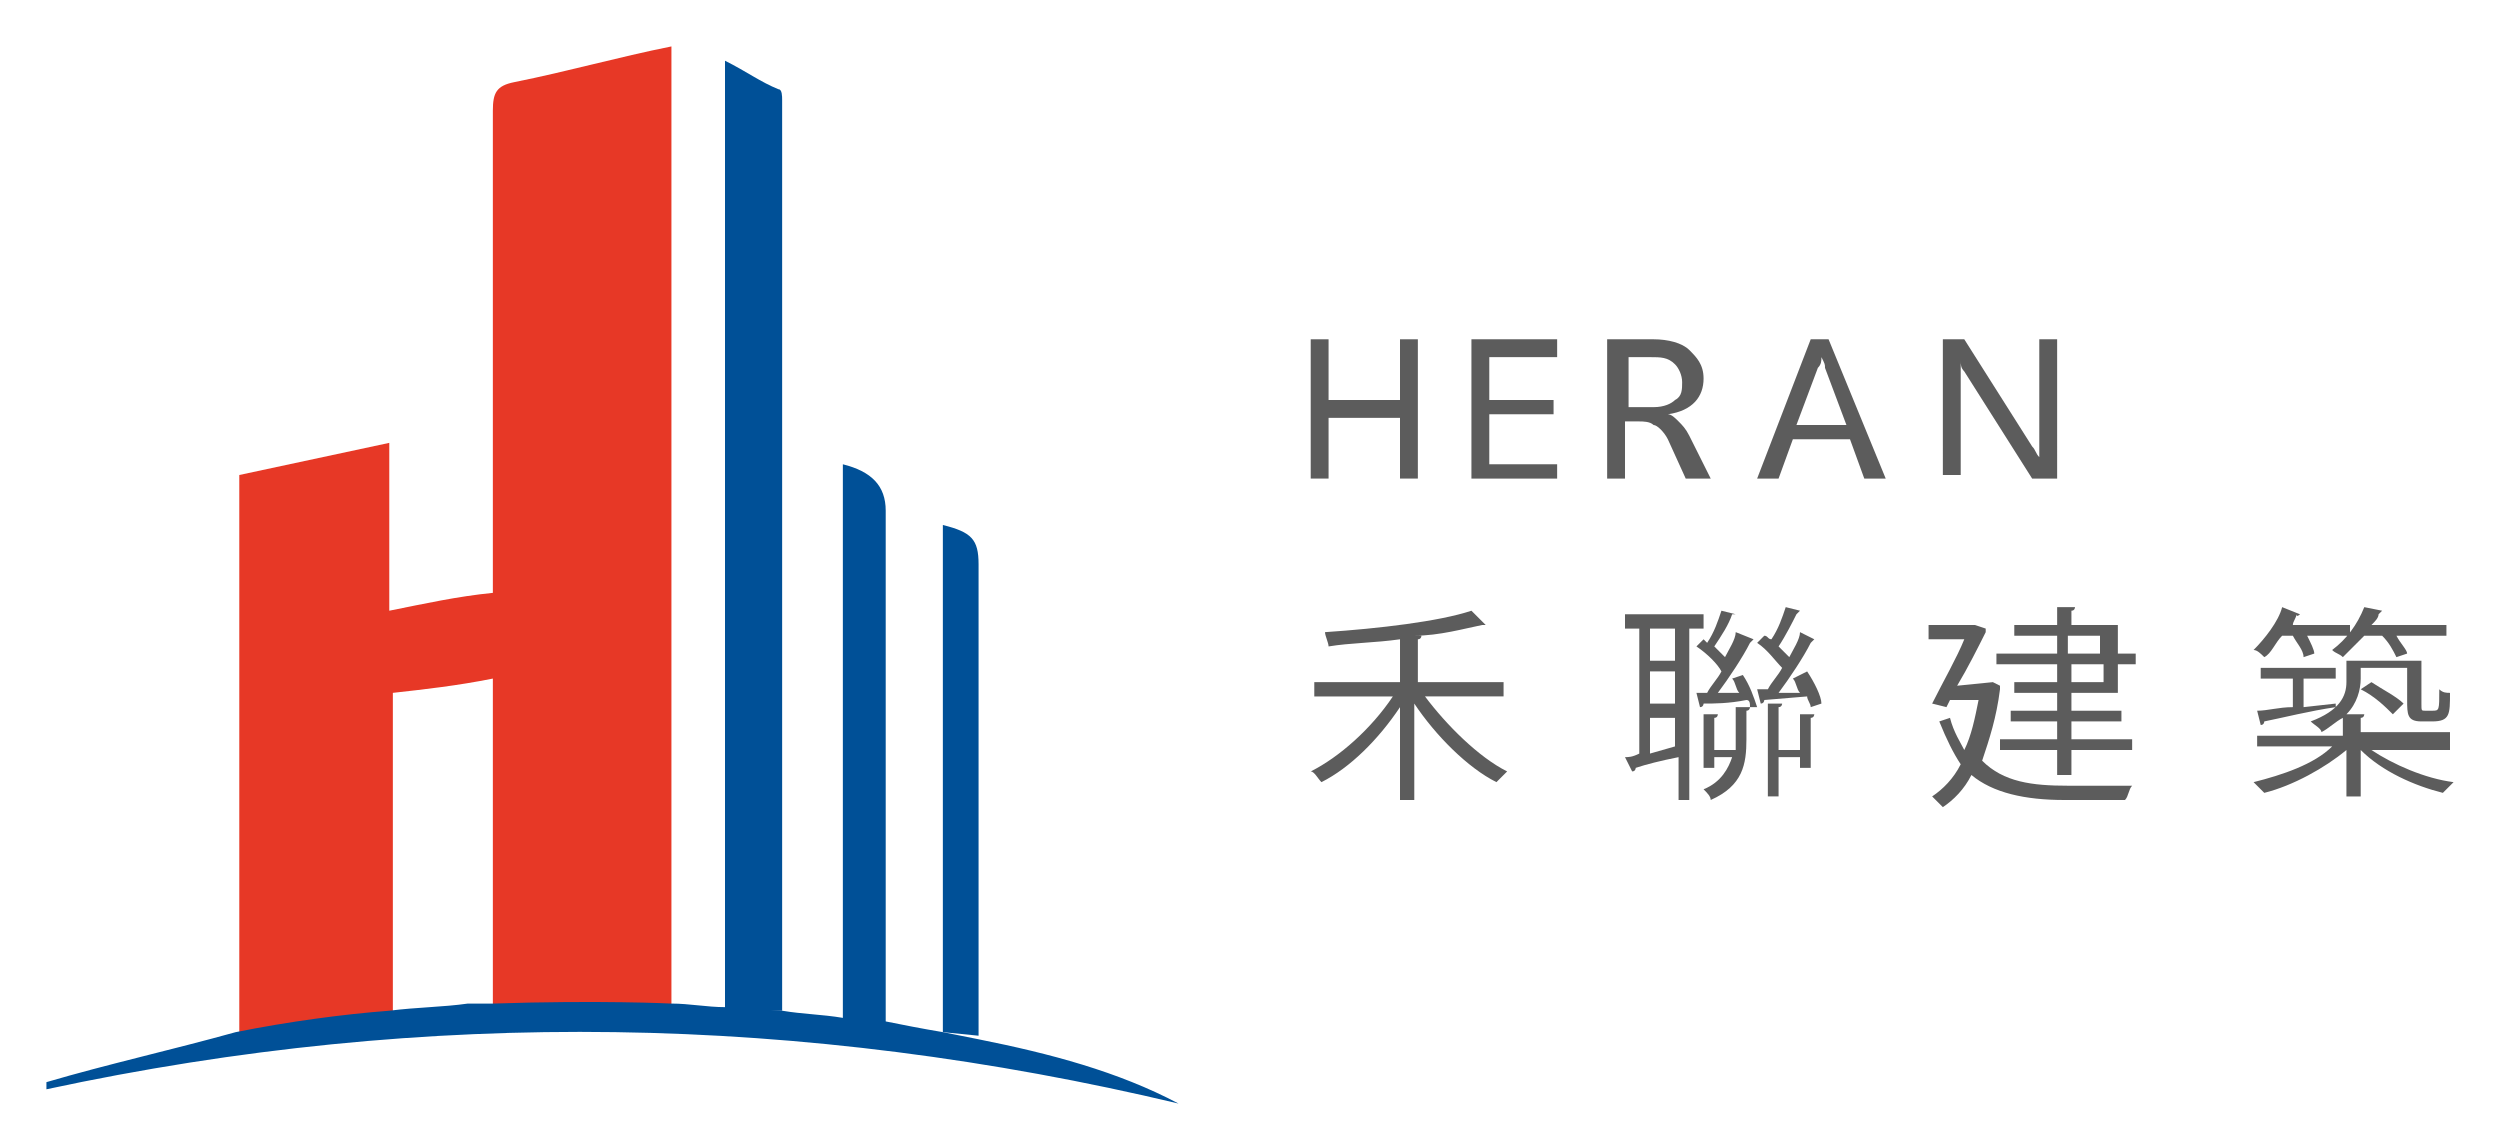
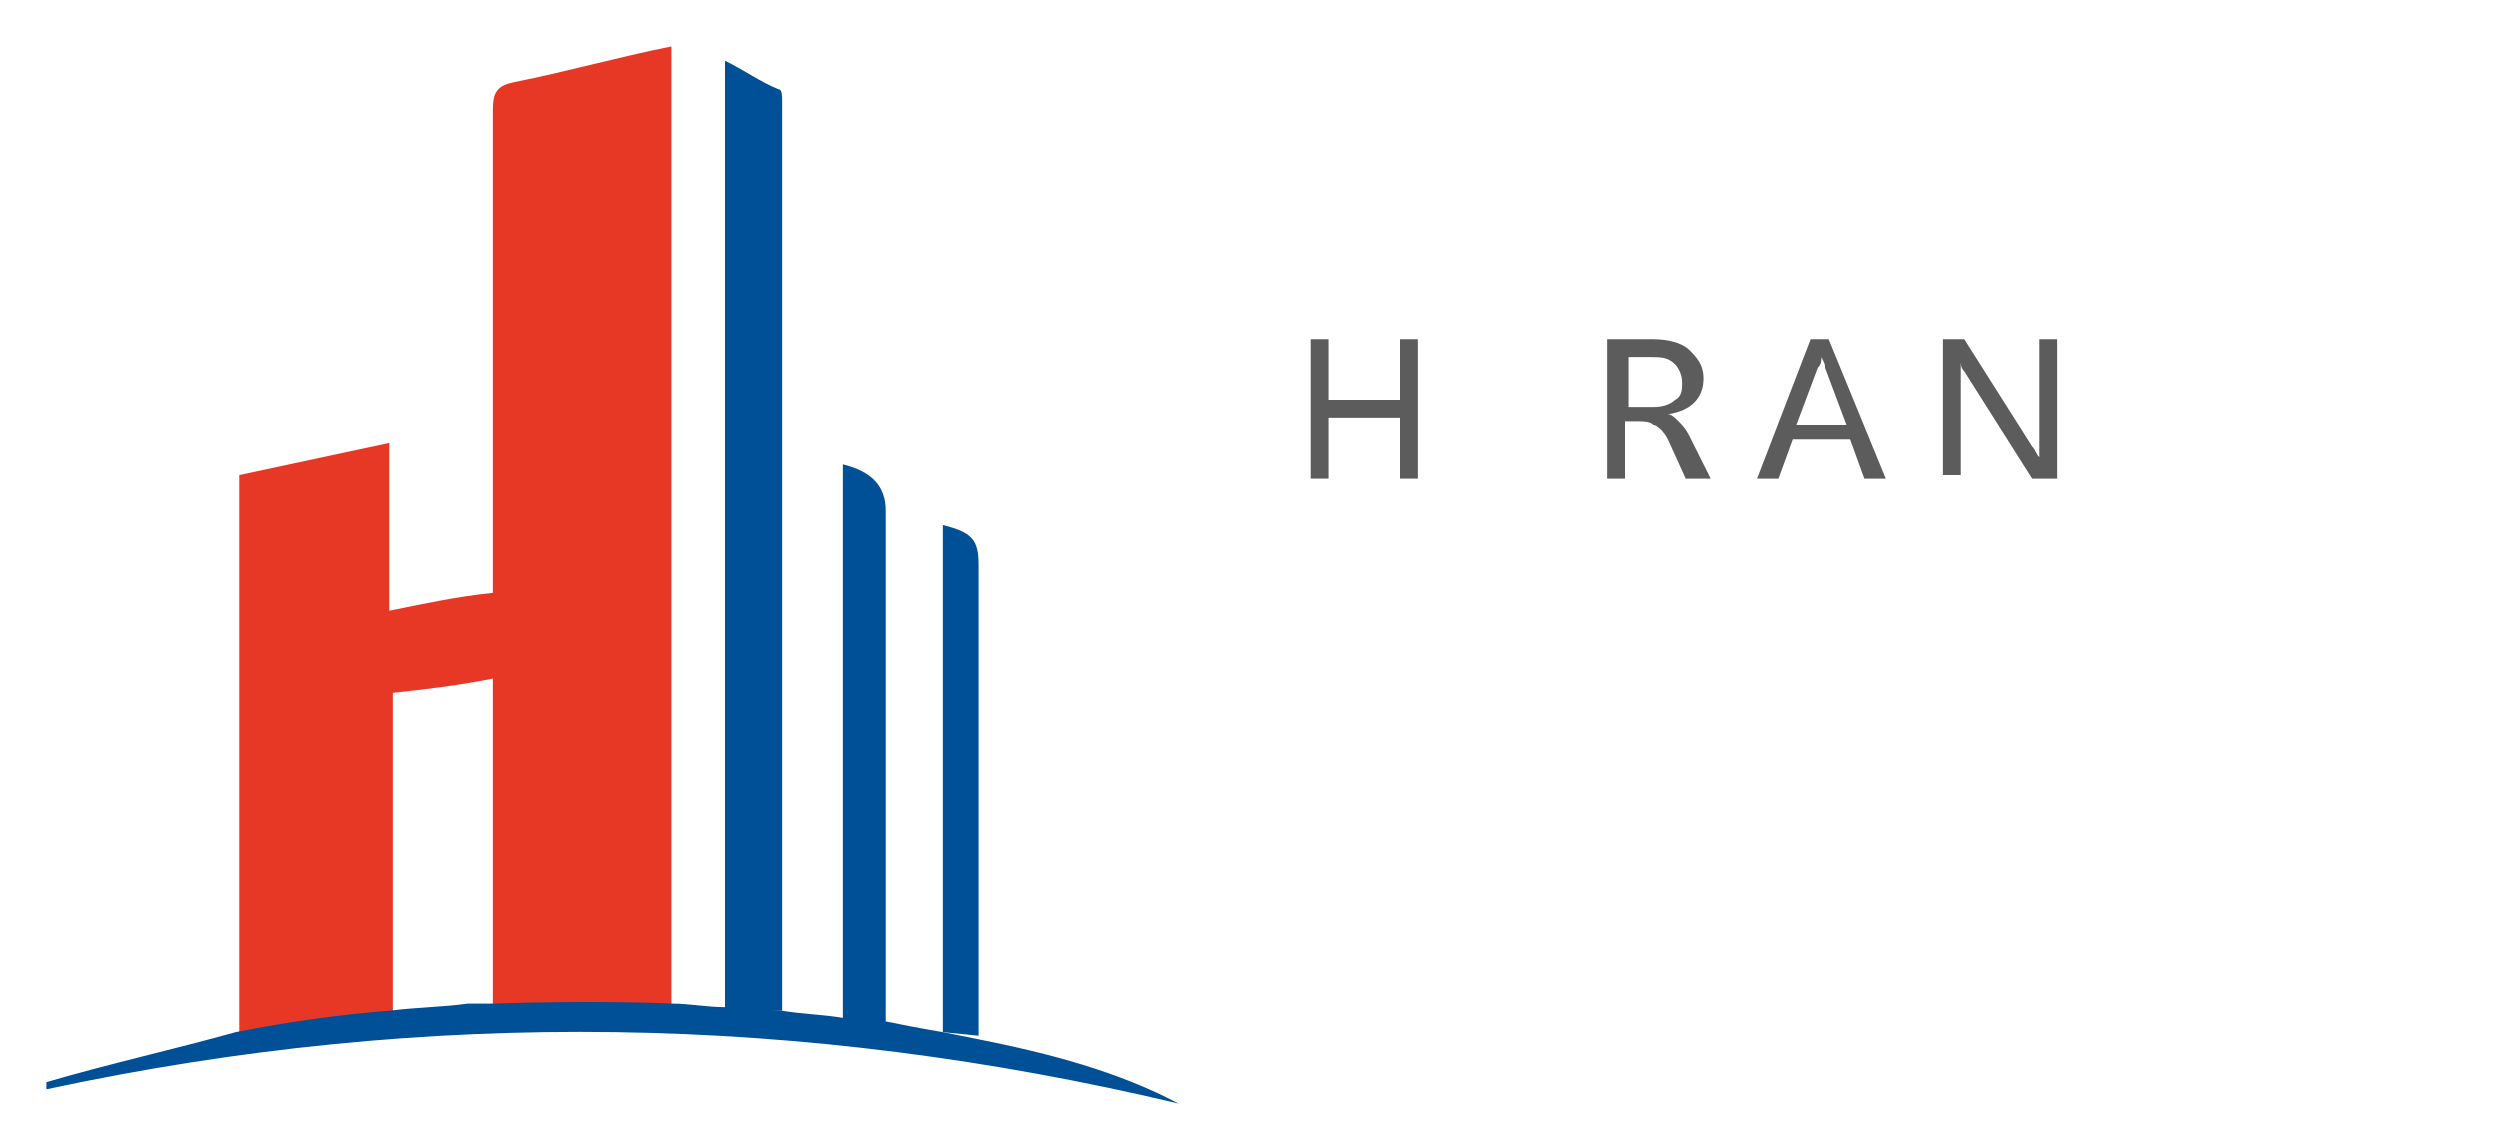
<svg xmlns="http://www.w3.org/2000/svg" version="1.1" id="圖層_1" x="0px" y="0px" viewBox="0 0 70 32" style="enable-background:new 0 0 70 32;" xml:space="preserve">
  <style type="text/css">
	.st0{fill:#E73826;}
	.st1{fill:#005097;}
	.st2{fill:#5C5C5C;}
</style>
  <g>
    <g>
      <path class="st0" d="M6.7,29.1c0-5.2,0-10.5,0-15.8c1.4-0.3,2.8-0.6,4.2-0.9c0,1.6,0,3.1,0,4.7c1-0.2,1.9-0.4,2.9-0.5    c0-0.2,0-0.4,0-0.6c0-4.3,0-8.6,0-12.9c0-0.5,0.1-0.7,0.6-0.8c1.5-0.3,2.9-0.7,4.4-1c0,9,0,18.1,0,27.2    C18.9,28.2,13.3,27.9,6.7,29.1z M13.8,28.3c0-3.1,0-6.2,0-9.3c-1,0.2-1.9,0.3-2.8,0.4c0,3.1,0,6.1,0,9.1    C12,28.4,12.8,28.3,13.8,28.3z" />
      <path class="st1" d="M26.4,28.9c0-4.8,0-9.5,0-14.2c0.8,0.2,1,0.4,1,1.1c0,4.2,0,8.4,0,12.6c0,0.2,0,0.4,0,0.6L26.4,28.9z     M23.6,28.6c0-5.2,0-10.4,0-15.6c0.8,0.2,1.2,0.6,1.2,1.3c0,4.6,0,9.2,0,13.8c0,0.2,0,0.4,0,0.6L23.6,28.6z M20.3,28.3    c0-8.8,0-17.6,0-26.6c0.6,0.3,1,0.6,1.5,0.8c0.1,0,0.1,0.2,0.1,0.3c0,0.1,0,0.3,0,0.4c0,8.2,0,16.3,0,24.5c0,0.2,0,0.4,0,0.6    L20.3,28.3z" />
      <g>
        <path class="st1" d="M13.6,28.3c0.1,0,0.1,0,0.2,0c0,0,0,0,0,0C13.8,28.3,13.7,28.3,13.6,28.3z" />
        <path class="st1" d="M27.4,29.1l-1-0.2c-0.6-0.1-1.1-0.2-1.6-0.3l-1.2-0.1c-0.6-0.1-1.1-0.1-1.7-0.2l-1.6-0.1     c-0.5,0-1-0.1-1.5-0.1c0,0-2-0.1-5,0c0,0,0,0,0,0c-0.2,0-0.5,0-0.7,0c-0.7,0.1-1.4,0.1-2.2,0.2c0,0,0,0,0,0     c-1.3,0.1-2.8,0.3-4.3,0.6c-1.8,0.5-3.6,0.9-5.3,1.4c0,0.1,0,0.1,0,0.2C12,28.2,22.5,28.4,33,30.9C31.3,30,29.4,29.5,27.4,29.1z" />
      </g>
    </g>
    <g>
      <g>
        <g>
-           <path class="st2" d="M42.1,19.5h-2.2c0.6,0.8,1.5,1.7,2.3,2.1c-0.1,0.1-0.2,0.2-0.3,0.3c-0.8-0.4-1.7-1.3-2.3-2.2v2.7h-0.4v-2.6      c-0.6,0.9-1.4,1.7-2.2,2.1c-0.1-0.1-0.2-0.3-0.3-0.3c0.8-0.4,1.7-1.2,2.3-2.1h-2.2v-0.4h2.4v-1.2c-0.7,0.1-1.4,0.1-2,0.2      c0-0.1-0.1-0.3-0.1-0.4c1.5-0.1,3.2-0.3,4.1-0.6l0.4,0.4c0,0,0,0-0.1,0c-0.5,0.1-1.2,0.3-1.9,0.3l0.2,0c0,0,0,0.1-0.1,0.1v1.2      h2.4V19.5z" />
-           <path class="st2" d="M47.7,17.6h-0.4v4.8h-0.3v-1.2c-0.5,0.1-0.9,0.2-1.2,0.3c0,0,0,0.1-0.1,0.1l-0.2-0.4c0.1,0,0.2,0,0.4-0.1      v-3.5h-0.4v-0.4h2.2V17.6z M46.9,18.5v-0.9h-0.7v0.9H46.9z M46.2,18.8v0.9h0.7v-0.9H46.2z M46.2,20.1v1l0.7-0.2v-0.8H46.2z       M49.1,17.9c0,0-0.1,0.1-0.1,0.1c-0.2,0.4-0.6,1-0.9,1.4c0.2,0,0.4,0,0.6,0c-0.1-0.1-0.1-0.3-0.2-0.4l0.3-0.1      c0.2,0.3,0.3,0.6,0.4,0.9L49,19.8c0-0.1,0-0.2-0.1-0.2c-0.5,0.1-0.9,0.1-1.2,0.1c0,0,0,0.1-0.1,0.1l-0.1-0.4l0.3,0      c0.1-0.2,0.3-0.4,0.4-0.6c-0.1-0.2-0.4-0.5-0.7-0.7l0.2-0.2c0,0,0.1,0.1,0.1,0.1c0.2-0.3,0.3-0.6,0.4-0.9l0.4,0.1      c0,0-0.1,0-0.1,0c-0.1,0.3-0.3,0.6-0.5,0.9c0.1,0.1,0.2,0.2,0.3,0.3c0.1-0.2,0.3-0.5,0.3-0.7L49.1,17.9z M48.6,21      c0-0.1,0-0.2,0-0.3v-0.9l0.4,0c0,0,0,0.1-0.1,0.1v0.8c0,0.7-0.1,1.3-1,1.7c0-0.1-0.1-0.2-0.2-0.3c0.5-0.2,0.7-0.6,0.8-0.9H48      v0.3h-0.3V20l0.4,0c0,0,0,0.1-0.1,0.1V21H48.6z M50.6,18.8c0.2,0.3,0.4,0.7,0.4,0.9l-0.3,0.1c0-0.1-0.1-0.2-0.1-0.3l-1.2,0.1      c0,0,0,0.1-0.1,0.1l-0.1-0.4l0.3,0c0.1-0.2,0.3-0.4,0.4-0.6c-0.2-0.2-0.4-0.5-0.7-0.7l0.2-0.2c0.1,0,0.1,0.1,0.2,0.1      c0.2-0.3,0.3-0.6,0.4-0.9l0.4,0.1c0,0-0.1,0.1-0.1,0.1c-0.1,0.2-0.3,0.6-0.5,0.9c0.1,0.1,0.2,0.2,0.3,0.3      c0.1-0.2,0.3-0.5,0.3-0.7l0.4,0.2c0,0-0.1,0.1-0.1,0.1c-0.2,0.4-0.6,1-0.9,1.4l0.6,0c-0.1-0.1-0.1-0.3-0.2-0.4L50.6,18.8z       M50.4,21v-1l0.4,0c0,0,0,0.1-0.1,0.1v1.4h-0.3v-0.3h-0.6v1.1h-0.3v-2.6l0.4,0c0,0,0,0.1-0.1,0.1V21H50.4z" />
-           <path class="st2" d="M55.8,19.1l0.2,0.1c0,0,0,0.1,0,0.1c-0.1,0.8-0.3,1.4-0.5,2c0.6,0.6,1.4,0.7,2.4,0.7c0.2,0,1.5,0,1.8,0      c-0.1,0.1-0.1,0.3-0.2,0.4h-1.7c-1.1,0-2-0.2-2.6-0.7c-0.2,0.4-0.5,0.7-0.8,0.9c-0.1-0.1-0.2-0.2-0.3-0.3      c0.3-0.2,0.6-0.5,0.8-0.9c-0.2-0.3-0.4-0.7-0.6-1.2l0.3-0.1c0.1,0.4,0.3,0.7,0.4,0.9c0.2-0.4,0.3-0.9,0.4-1.4h-0.8l-0.1,0.2      l-0.4-0.1c0.3-0.6,0.7-1.3,0.9-1.8h-1v-0.4h1.2l0.1,0l0.3,0.1c0,0,0,0.1,0,0.1c-0.2,0.4-0.5,1-0.8,1.5L55.8,19.1L55.8,19.1z       M57.6,19.1v-0.5h-1.7v-0.3h1.7v-0.5h-1.2v-0.3h1.2V17l0.5,0c0,0,0,0.1-0.1,0.1v0.4h1.3v0.8h0.5v0.3h-0.5v0.8h-1.3v0.5h1.4v0.3      h-1.4v0.5h1.7V21h-1.7v0.7h-0.4V21H56v-0.3h1.6v-0.5h-1.3v-0.3h1.3v-0.5h-1.2v-0.3H57.6z M57.9,17.8v0.5h0.9v-0.5H57.9z       M58.9,19.1v-0.5h-0.9v0.5H58.9z" />
-           <path class="st2" d="M68.5,21h-2.1c0.6,0.4,1.5,0.8,2.3,0.9c-0.1,0.1-0.2,0.2-0.3,0.3c-0.8-0.2-1.7-0.6-2.3-1.2v1.3h-0.4v-1.3      c-0.6,0.5-1.5,1-2.3,1.2c-0.1-0.1-0.2-0.2-0.3-0.3c0.8-0.2,1.7-0.5,2.2-1h-2.1v-0.3h2.4v-0.5c-0.2,0.1-0.4,0.3-0.6,0.4      c0-0.1-0.2-0.2-0.3-0.3c0.8-0.3,1-0.7,1-1.1v-0.6h2.1v1.2c0,0.2,0,0.2,0.1,0.2h0.2c0.2,0,0.2,0,0.2-0.6c0.1,0.1,0.2,0.1,0.3,0.1      c0,0.6,0,0.8-0.5,0.8h-0.3c-0.4,0-0.4-0.2-0.4-0.6v-0.9h-1.3v0.3c0,0.3-0.1,0.7-0.4,1l0.5,0c0,0,0,0.1-0.1,0.1v0.4h2.5V21z       M64.5,18.4c0-0.2-0.2-0.4-0.3-0.6h-0.3c-0.2,0.2-0.3,0.5-0.5,0.6c-0.1-0.1-0.2-0.2-0.3-0.2c0.3-0.3,0.7-0.8,0.8-1.2l0.5,0.2      c0,0-0.1,0.1-0.1,0c0,0.1-0.1,0.2-0.1,0.3h1.6v0.3h-1.2c0.1,0.2,0.2,0.4,0.2,0.5L64.5,18.4z M65.4,19.8c-0.7,0.1-1.5,0.3-2,0.4      c0,0,0,0.1-0.1,0.1l-0.1-0.4c0.3,0,0.6-0.1,1-0.1v-0.8h-0.9v-0.3h2.1v0.3h-0.9v0.8l0.9-0.1L65.4,19.8z M67.1,18.4      c-0.1-0.2-0.2-0.4-0.4-0.6h-0.5c-0.2,0.2-0.4,0.4-0.6,0.6c-0.1-0.1-0.2-0.1-0.3-0.2c0.4-0.3,0.7-0.7,0.9-1.2l0.5,0.1      c0,0-0.1,0.1-0.1,0.1c0,0.1-0.1,0.2-0.2,0.3h2.1v0.3h-1.4c0.1,0.2,0.3,0.4,0.3,0.5L67.1,18.4z M66.4,19.1      c0.3,0.2,0.7,0.4,0.9,0.6L67,20c-0.2-0.2-0.5-0.5-0.9-0.7L66.4,19.1z" />
-         </g>
+           </g>
      </g>
      <g>
        <path class="st2" d="M39.7,13.4h-0.5v-1.7h-2v1.7h-0.5V9.5h0.5v1.7h2V9.5h0.5V13.4z" />
-         <path class="st2" d="M43.6,13.4h-2.4V9.5h2.4V10h-1.9v1.2h1.8v0.4h-1.8V13h1.9V13.4z" />
        <path class="st2" d="M47.9,13.4h-0.7l-0.5-1.1c-0.1-0.2-0.3-0.4-0.4-0.4c-0.1-0.1-0.3-0.1-0.4-0.1h-0.4v1.6h-0.5V9.5h1.3     c0.4,0,0.8,0.1,1,0.3c0.2,0.2,0.4,0.4,0.4,0.8c0,0.5-0.3,0.9-1,1v0c0.1,0,0.2,0.1,0.3,0.2s0.2,0.2,0.3,0.4L47.9,13.4z M45.6,10     v1.4h0.7c0.3,0,0.5-0.1,0.6-0.2c0.2-0.1,0.2-0.3,0.2-0.5c0-0.2-0.1-0.4-0.2-0.5C46.7,10,46.5,10,46.2,10H45.6z" />
        <path class="st2" d="M52.8,13.4h-0.6l-0.4-1.1h-1.6l-0.4,1.1h-0.6l1.5-3.9h0.5L52.8,13.4z M51.7,11.9l-0.6-1.6     c0-0.1,0-0.1-0.1-0.3h0c0,0.1,0,0.2-0.1,0.3l-0.6,1.6H51.7z" />
        <path class="st2" d="M57.5,13.4h-0.6l-1.9-3c-0.1-0.1-0.1-0.2-0.1-0.3h0c0,0.1,0,0.3,0,0.5v2.7h-0.5V9.5h0.6l1.9,3     c0.1,0.1,0.1,0.2,0.2,0.3h0c0-0.1,0-0.3,0-0.6V9.5h0.5V13.4z" />
      </g>
    </g>
  </g>
</svg>